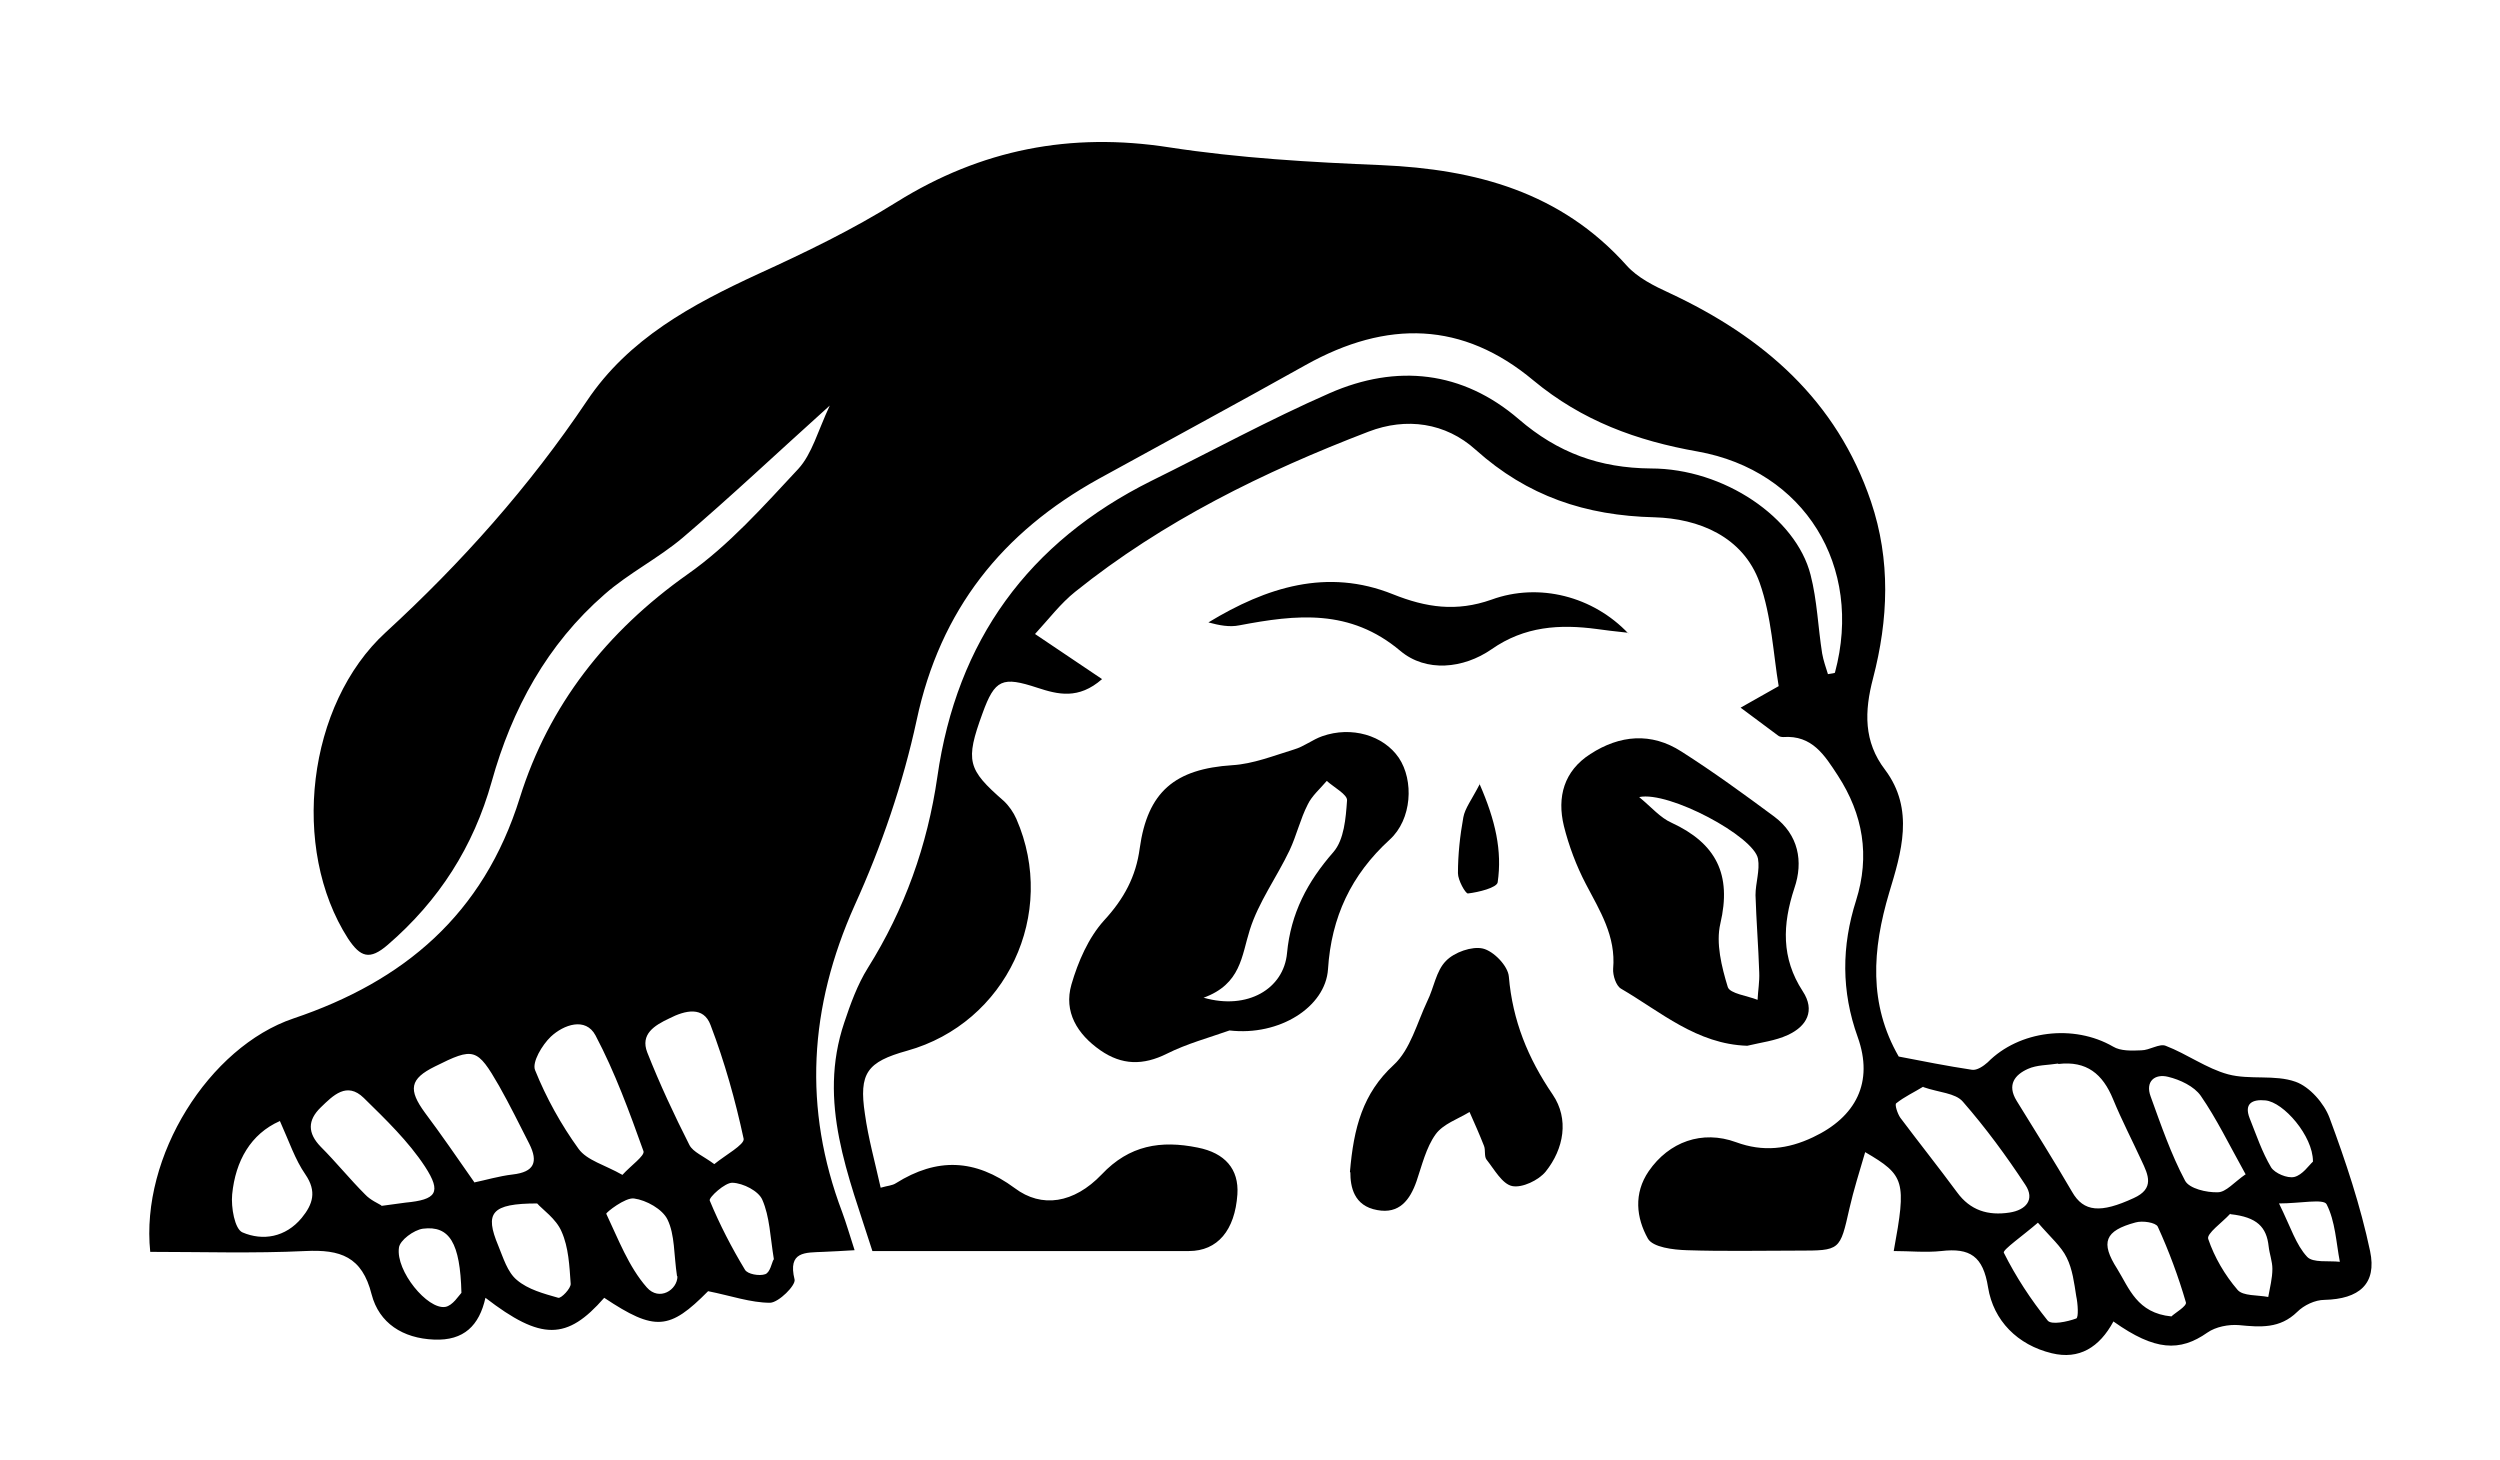
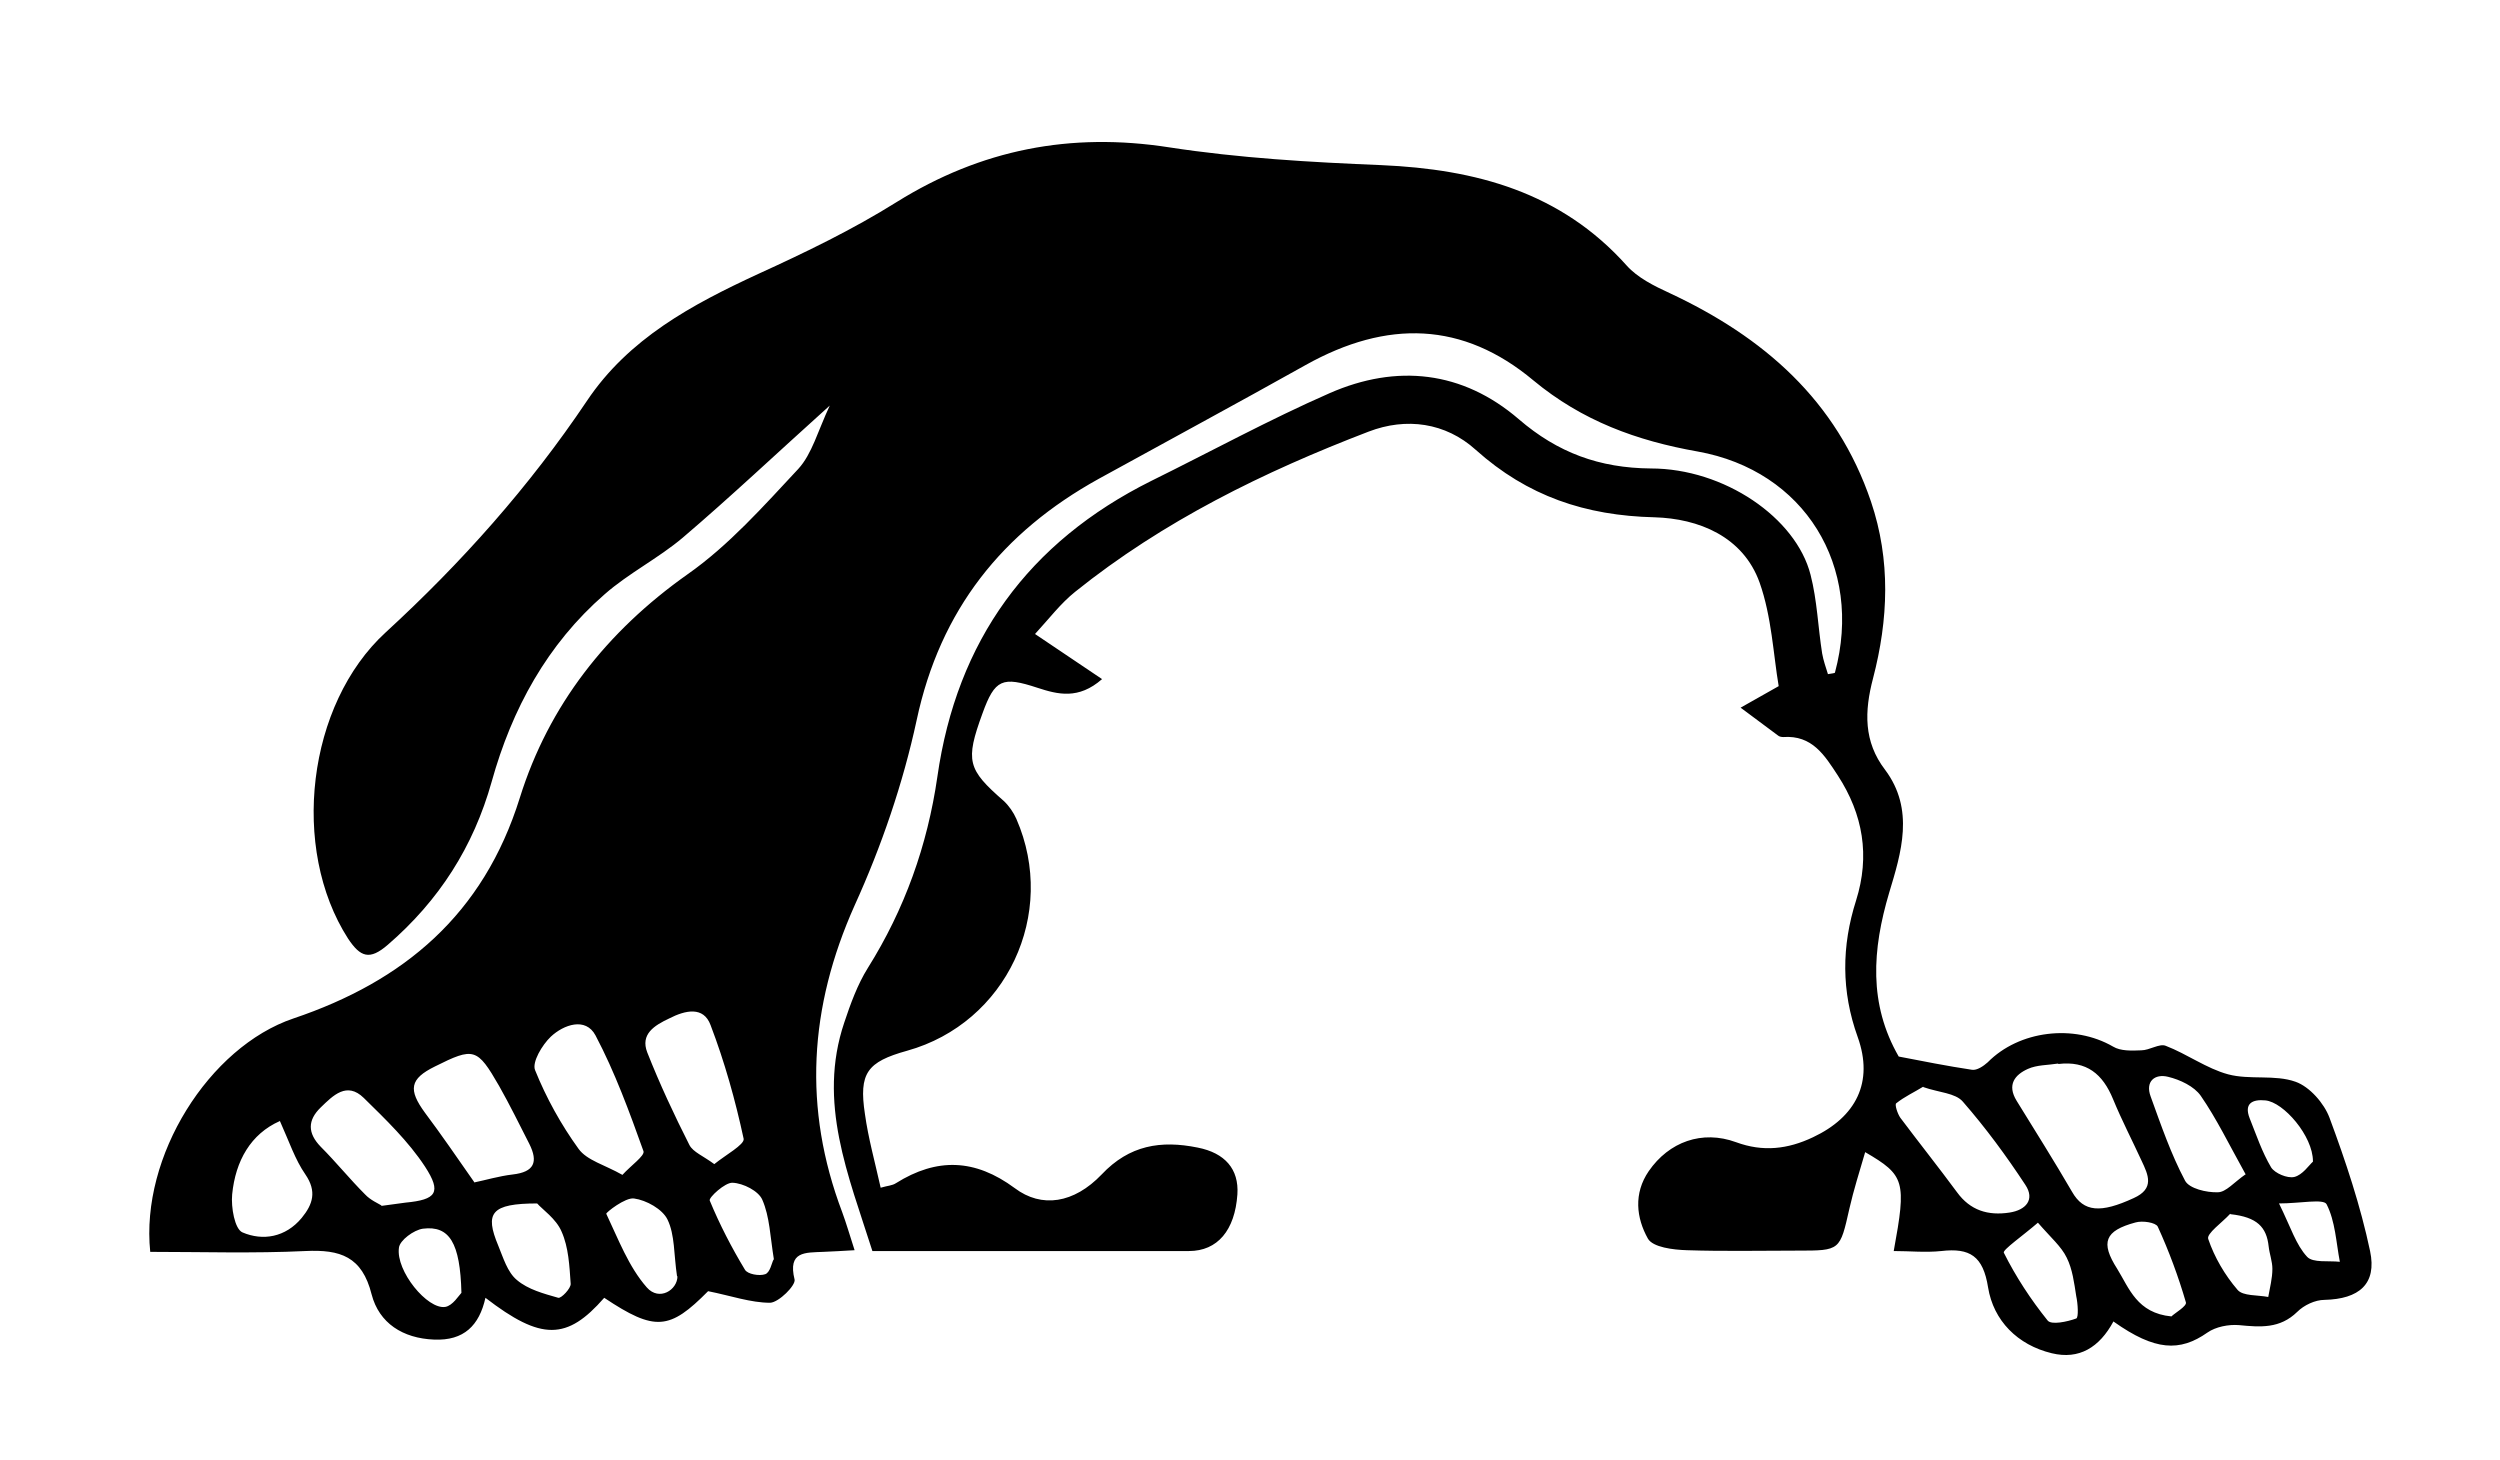
<svg xmlns="http://www.w3.org/2000/svg" version="1.1" viewBox="0 0 60.41 35.28">
  <g>
    <g id="Layer_1">
      <g id="yrcN4H">
        <g>
          <path d="M51.07,31.93c-.34.63-.83.93-1.49.77-.83-.2-1.41-.79-1.54-1.59-.12-.76-.44-.96-1.13-.88-.38.04-.76,0-1.15,0,.31-1.69.27-1.83-.69-2.39-.14.48-.28.92-.38,1.36-.23,1.02-.22,1.02-1.25,1.02-.89,0-1.79.02-2.68-.01-.33-.01-.82-.07-.94-.28-.28-.5-.35-1.09.02-1.63.49-.71,1.29-1,2.11-.7.65.24,1.25.17,1.86-.12,1.04-.49,1.47-1.33,1.08-2.42-.4-1.11-.39-2.2-.04-3.3.34-1.08.17-2.08-.44-3.02-.32-.49-.62-.98-1.32-.93-.04,0-.1-.01-.13-.04-.3-.22-.6-.45-.9-.67.27-.15.55-.31.92-.52-.13-.77-.17-1.68-.46-2.5-.4-1.12-1.48-1.55-2.54-1.58-1.67-.04-3.07-.51-4.32-1.63-.73-.66-1.68-.79-2.59-.44-2.53.97-4.96,2.16-7.09,3.87-.35.28-.63.65-.97,1.02.55.37,1.04.7,1.62,1.09-.57.5-1.07.37-1.56.21-.85-.28-1.03-.21-1.33.62-.42,1.15-.36,1.35.51,2.11.13.12.24.28.31.44,1,2.29-.24,4.93-2.64,5.6-.97.27-1.17.54-1.02,1.53.08.58.24,1.15.38,1.78.17-.05.28-.05.37-.11.99-.62,1.91-.59,2.87.12.65.49,1.43.37,2.1-.33.67-.71,1.43-.83,2.32-.65.66.13,1,.52.96,1.13-.06.87-.48,1.37-1.17,1.37-2.54,0-5.09,0-7.65,0-.58-1.83-1.33-3.59-.68-5.52.15-.45.32-.92.57-1.32.89-1.42,1.44-2.96,1.68-4.62.47-3.29,2.2-5.67,5.17-7.15,1.44-.71,2.85-1.48,4.31-2.12,1.62-.71,3.21-.54,4.57.63.94.81,1.95,1.18,3.19,1.19,1.77,0,3.51,1.19,3.86,2.57.16.62.18,1.27.28,1.9.03.17.09.34.14.5.1-.02.17-.02.17-.04.69-2.57-.74-4.88-3.32-5.34-1.47-.26-2.79-.74-3.97-1.72-1.7-1.42-3.53-1.47-5.5-.37-1.66.93-3.33,1.83-5,2.75-2.33,1.29-3.83,3.16-4.4,5.83-.33,1.53-.85,3.05-1.5,4.48-1.1,2.46-1.25,4.9-.3,7.41.1.27.18.55.3.92-.32.02-.54.03-.76.04-.43.02-.86-.02-.69.67.03.14-.38.55-.59.56-.47,0-.95-.17-1.5-.28-.93.94-1.28.98-2.51.16-.9,1.03-1.52,1.04-2.87,0-.15.67-.52,1.04-1.24,1.01-.76-.03-1.33-.4-1.51-1.09-.23-.92-.76-1.09-1.6-1.05-1.25.06-2.51.02-3.75.02-.24-2.31,1.42-4.95,3.46-5.64,2.67-.9,4.59-2.51,5.47-5.33.7-2.24,2.1-4.02,4.05-5.4,1-.7,1.84-1.65,2.68-2.55.33-.36.47-.91.76-1.53-1.3,1.17-2.4,2.21-3.55,3.19-.59.5-1.31.86-1.89,1.37-1.39,1.21-2.24,2.77-2.73,4.53-.44,1.57-1.27,2.87-2.51,3.94-.44.38-.66.3-.96-.15-1.4-2.18-.99-5.66.91-7.4,1.83-1.68,3.47-3.52,4.86-5.59,1.01-1.51,2.54-2.33,4.14-3.07,1.14-.52,2.28-1.07,3.35-1.74,2.04-1.27,4.2-1.69,6.58-1.32,1.69.26,3.41.36,5.13.43,2.28.1,4.34.65,5.93,2.43.26.29.66.49,1.03.66,2.27,1.06,4.04,2.59,4.87,5.04.48,1.42.42,2.85.05,4.27-.21.8-.23,1.53.29,2.21.72.96.39,2.01.1,2.97-.41,1.38-.5,2.69.23,3.96.57.11,1.17.23,1.77.32.12.02.28-.09.38-.18.76-.77,2.08-.93,3.03-.38.18.11.45.1.68.09.2,0,.44-.17.59-.11.52.2.99.55,1.51.69.52.14,1.13,0,1.63.18.34.12.69.52.82.87.39,1.05.75,2.13.98,3.22.17.8-.27,1.16-1.1,1.18-.23,0-.5.13-.66.29-.42.41-.89.37-1.41.32-.25-.02-.56.04-.76.18-.67.47-1.27.44-2.26-.26ZM49.73,25.7c-.25.04-.51.03-.73.13-.31.14-.51.38-.27.77.45.73.91,1.46,1.34,2.2.28.49.69.52,1.49.15.51-.23.35-.56.19-.9-.23-.5-.48-.98-.69-1.49-.25-.61-.64-.93-1.32-.85ZM15.04,28.39c.21-.23.54-.46.51-.57-.34-.95-.69-1.91-1.16-2.8-.24-.45-.77-.26-1.08.03-.21.2-.46.62-.38.81.27.67.63,1.32,1.05,1.9.2.28.64.39,1.06.63ZM17.26,28.13c.27-.22.73-.47.71-.61-.2-.93-.46-1.86-.8-2.75-.17-.46-.61-.36-1-.16-.36.17-.7.38-.53.82.3.76.65,1.51,1.02,2.24.09.17.33.26.6.46ZM11.47,28.57c.25-.05.58-.15.92-.19.52-.06.62-.3.4-.74-.24-.47-.47-.94-.73-1.4-.53-.92-.61-.94-1.55-.47-.61.3-.65.56-.24,1.12.39.52.76,1.06,1.2,1.69ZM46.47,26.26c-.21.13-.45.24-.65.4-.04.03.03.25.1.35.45.6.92,1.19,1.37,1.8.32.44.75.57,1.27.49.39-.06.62-.31.38-.67-.46-.7-.96-1.38-1.51-2.01-.18-.21-.58-.22-.95-.35ZM9.21,29.14c.28-.04.43-.06.59-.08.74-.07.88-.24.47-.87-.4-.61-.95-1.14-1.48-1.66-.41-.4-.74-.06-1.04.23-.32.31-.32.62,0,.95.37.37.7.78,1.07,1.15.13.14.32.22.4.27ZM6.76,27.09c-.7.31-1.07.96-1.15,1.77-.03.31.06.84.25.92.49.21,1.04.12,1.43-.35.27-.33.37-.64.09-1.05-.25-.36-.39-.79-.62-1.3ZM54.26,28.37c-.4-.72-.7-1.34-1.08-1.89-.16-.23-.5-.39-.79-.46-.32-.08-.56.11-.42.48.25.69.49,1.39.83,2.03.1.19.52.29.79.28.2,0,.39-.24.68-.44ZM12.99,29.08c-1.13,0-1.28.23-.95,1.02.12.29.22.64.45.83.27.23.65.33,1,.43.07.02.31-.23.3-.34-.03-.43-.05-.88-.22-1.26-.13-.31-.47-.54-.59-.68ZM52.47,31.81c.08-.08.38-.25.35-.34-.18-.62-.41-1.24-.68-1.83-.05-.1-.37-.15-.54-.1-.74.2-.85.48-.44,1.12.29.47.48,1.07,1.31,1.15ZM16.36,30.84c-.08-.53-.05-1-.23-1.37-.12-.25-.51-.47-.81-.51-.21-.03-.68.34-.67.37.29.61.54,1.28.98,1.78.3.34.74.06.74-.27ZM49.25,29.54c-.37.32-.86.66-.83.73.29.58.65,1.13,1.06,1.64.09.11.47.03.69-.05.06-.02.04-.36,0-.54-.05-.32-.09-.65-.23-.93-.13-.27-.38-.48-.7-.85ZM18.7,30.43c-.09-.55-.1-1.03-.28-1.44-.09-.21-.46-.4-.72-.41-.18-.01-.58.36-.55.43.24.58.53,1.14.85,1.67.06.11.35.16.49.11.12-.04.16-.28.2-.35ZM53.89,29.33c-.19.21-.58.48-.53.61.15.44.4.87.71,1.23.13.15.48.12.74.17.04-.23.1-.45.1-.68,0-.18-.07-.36-.09-.54-.05-.47-.28-.71-.92-.78ZM11.15,31.24c-.03-1.21-.29-1.63-.93-1.55-.22.03-.56.28-.58.46-.08.56.69,1.5,1.12,1.43.18-.03.33-.28.39-.34ZM55.89,28.06c0-.61-.71-1.43-1.15-1.47-.31-.03-.52.07-.38.43.16.4.3.82.52,1.19.09.14.39.27.56.23.2-.05.35-.28.45-.37ZM55.07,29.08c.29.59.41,1,.68,1.29.14.15.52.09.79.12-.09-.47-.11-.98-.32-1.39-.07-.14-.64-.02-1.15-.02Z" />
-           <path d="M29.71,24.9c-.51.18-1.03.32-1.51.56-.58.29-1.09.28-1.61-.08-.56-.39-.89-.93-.7-1.59.16-.55.41-1.13.79-1.55.48-.52.77-1.06.86-1.74.19-1.37.85-1.92,2.24-2.01.5-.03,1-.23,1.49-.38.24-.07.45-.24.68-.32.71-.25,1.48-.02,1.85.52.37.55.32,1.49-.22,1.98-.93.85-1.41,1.87-1.49,3.13-.06.91-1.17,1.62-2.38,1.48ZM29.09,24.11c1.05.3,1.93-.21,2.01-1.08.09-.96.49-1.72,1.12-2.44.26-.3.3-.82.33-1.25.01-.14-.31-.31-.49-.47-.16.19-.36.36-.46.57-.18.35-.27.75-.44,1.11-.31.65-.75,1.25-.96,1.92-.2.63-.21,1.31-1.12,1.64Z" />
-           <path d="M42.22,25.27c-1.22-.04-2.09-.82-3.05-1.38-.12-.07-.2-.32-.19-.48.07-.79-.32-1.4-.66-2.05-.23-.44-.41-.92-.53-1.4-.17-.7,0-1.33.64-1.74.71-.46,1.47-.53,2.2-.06.77.49,1.51,1.03,2.24,1.57.59.44.71,1.09.49,1.73-.29.88-.32,1.69.2,2.49.31.47.1.85-.36,1.06-.3.14-.65.18-.98.26ZM39.62,19.27c.29.24.5.49.77.61,1.08.5,1.46,1.25,1.18,2.44-.11.47.03,1.04.18,1.53.05.16.47.21.72.31.01-.22.05-.44.04-.66-.02-.62-.07-1.24-.09-1.87,0-.29.11-.6.06-.88-.1-.54-2.15-1.64-2.87-1.49Z" />
-           <path d="M32.62,28.32c.09-1.07.31-1.9,1.06-2.59.4-.37.56-1.01.81-1.54.16-.32.21-.73.45-.97.2-.21.63-.36.89-.3.26.06.61.42.63.68.09,1.06.46,1.97,1.06,2.85.4.59.27,1.31-.17,1.86-.17.21-.57.4-.81.35-.24-.05-.43-.4-.62-.64-.06-.08-.02-.23-.06-.33-.11-.28-.23-.55-.35-.82-.28.17-.64.29-.82.54-.23.32-.33.75-.46,1.13-.16.46-.42.8-.95.7-.57-.1-.65-.57-.65-.91Z" />
-           <path d="M39.34,15.29c-.36-.04-.55-.06-.75-.09-.9-.12-1.75-.07-2.55.49-.68.47-1.58.56-2.2.04-1.22-1.03-2.52-.88-3.89-.62-.24.05-.49,0-.75-.07,1.4-.85,2.87-1.32,4.46-.68.8.32,1.53.43,2.38.13,1.15-.42,2.46-.08,3.31.82Z" />
-           <path d="M35.75,18.94c.39.89.55,1.62.44,2.38-.02.13-.46.24-.72.27-.06,0-.24-.32-.24-.49,0-.45.05-.91.13-1.35.04-.22.2-.42.4-.81Z" />
        </g>
      </g>
    </g>
  </g>
</svg>